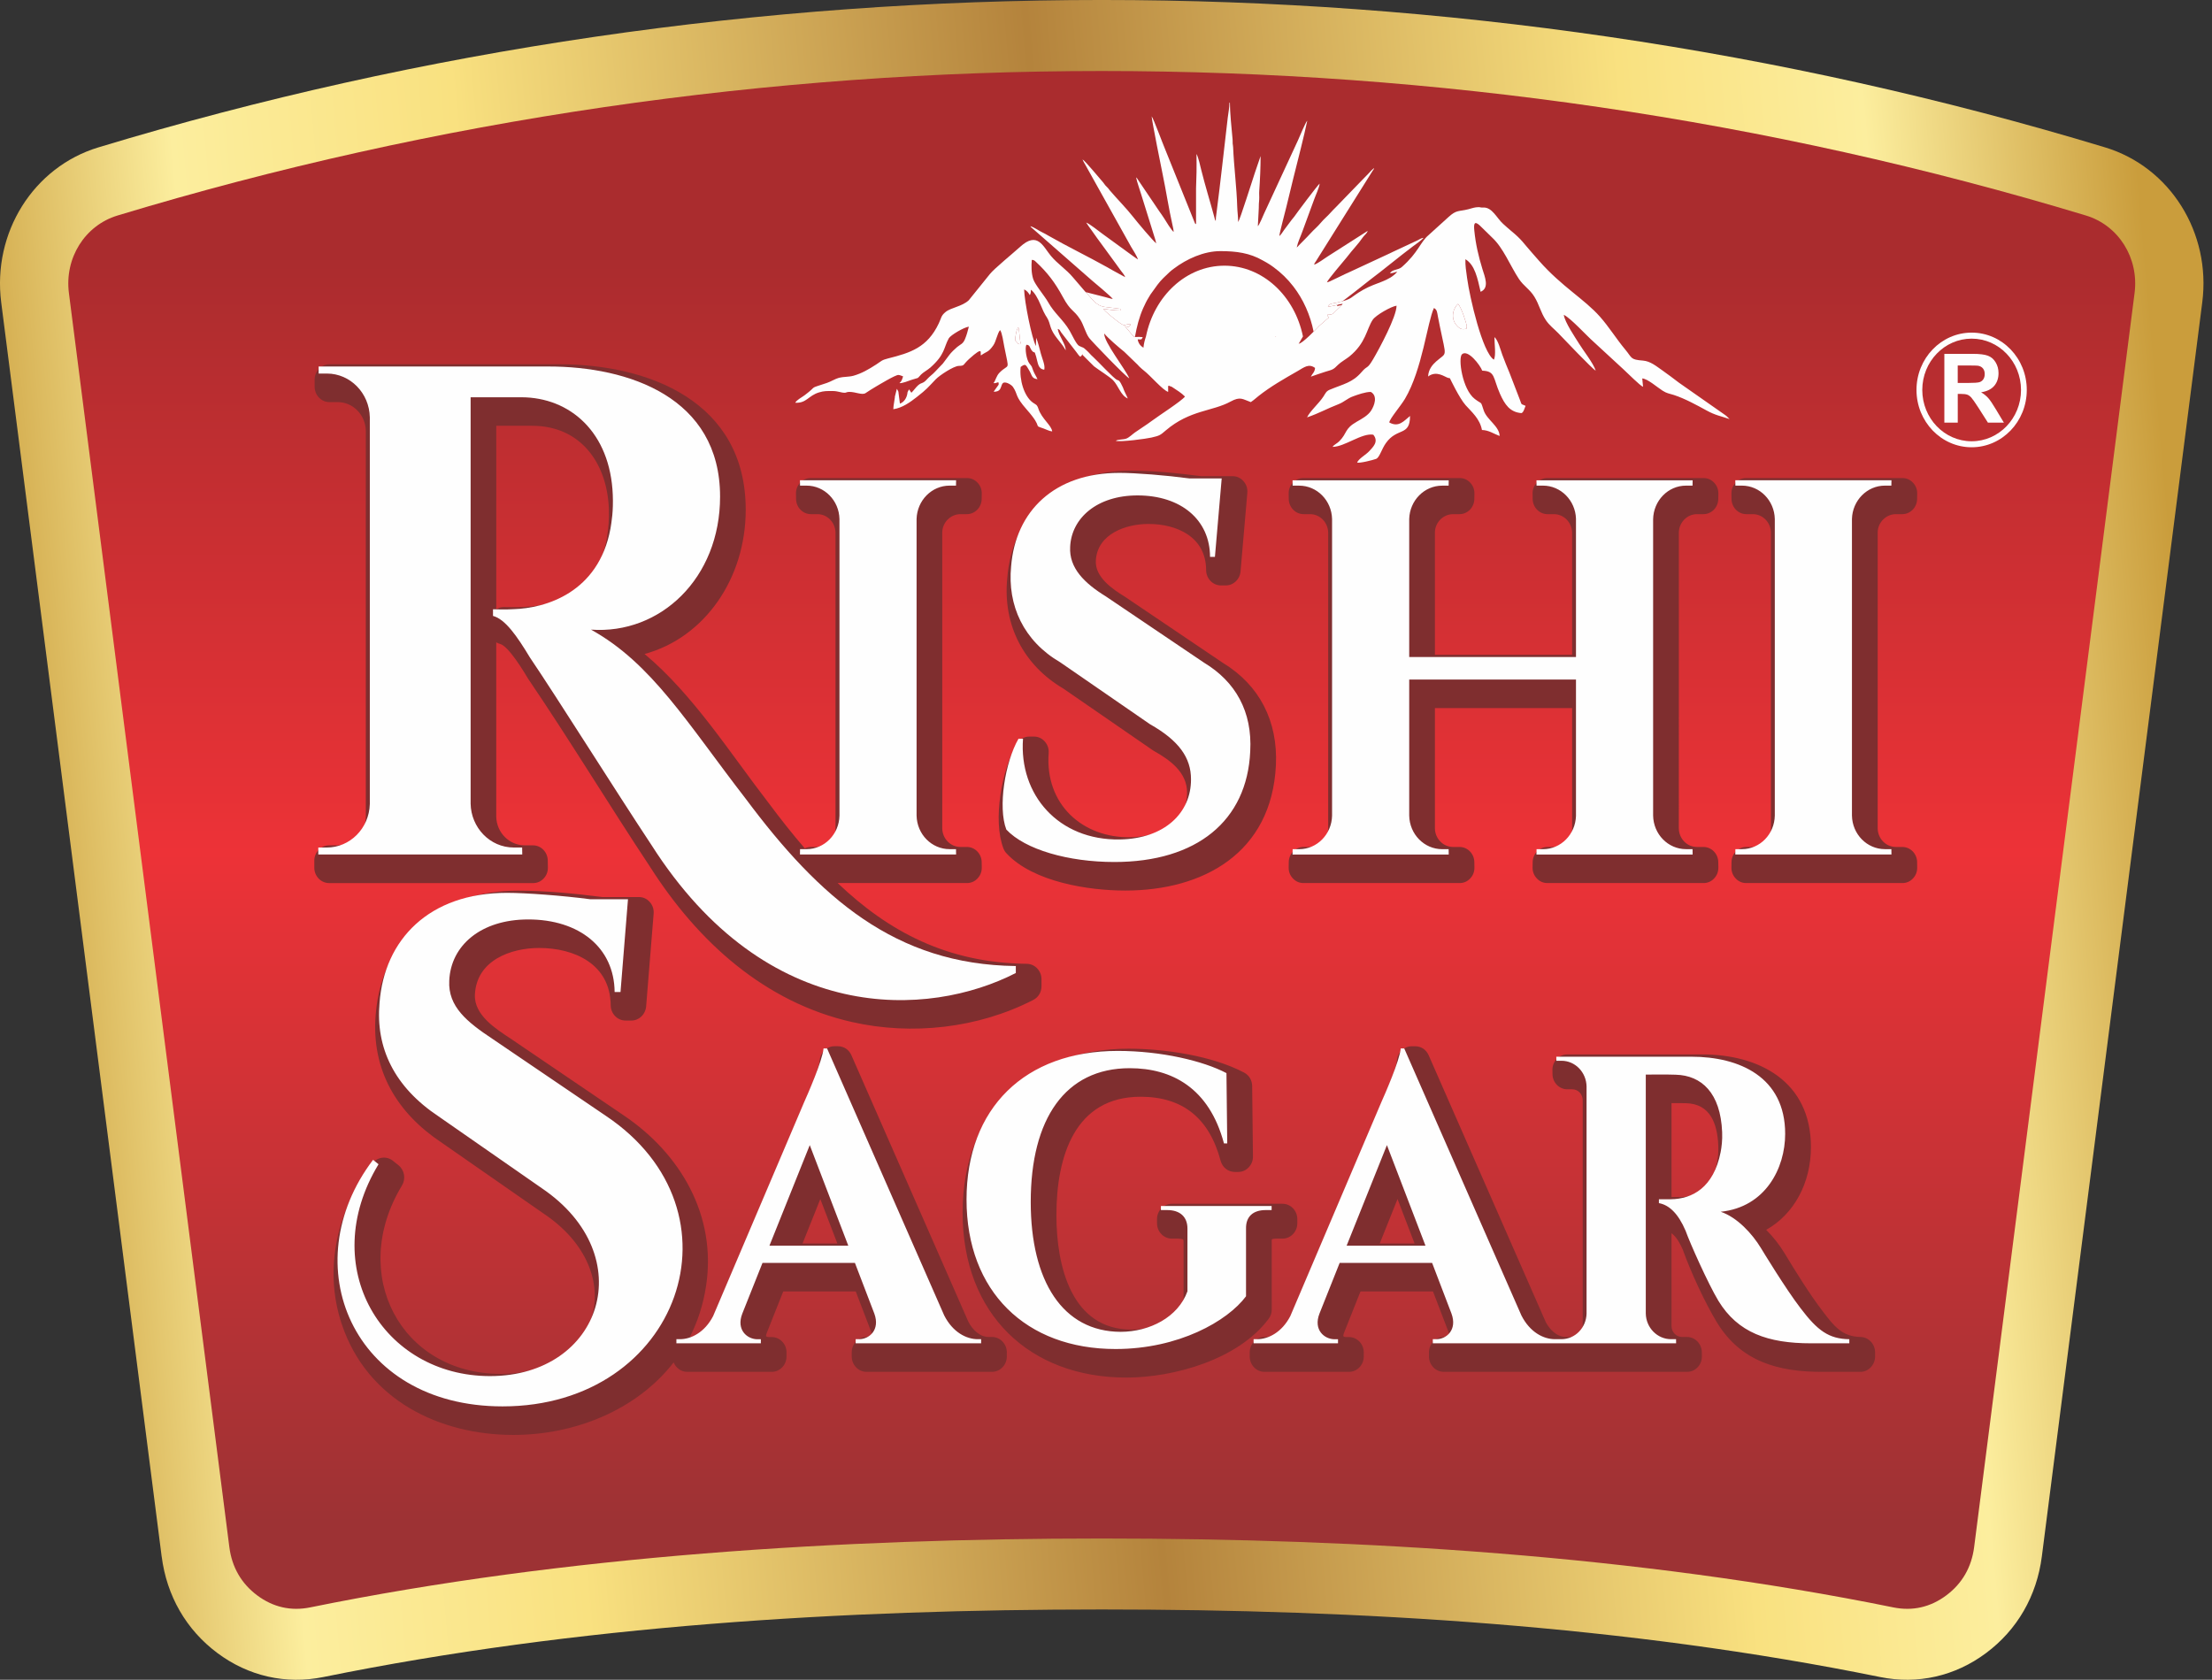
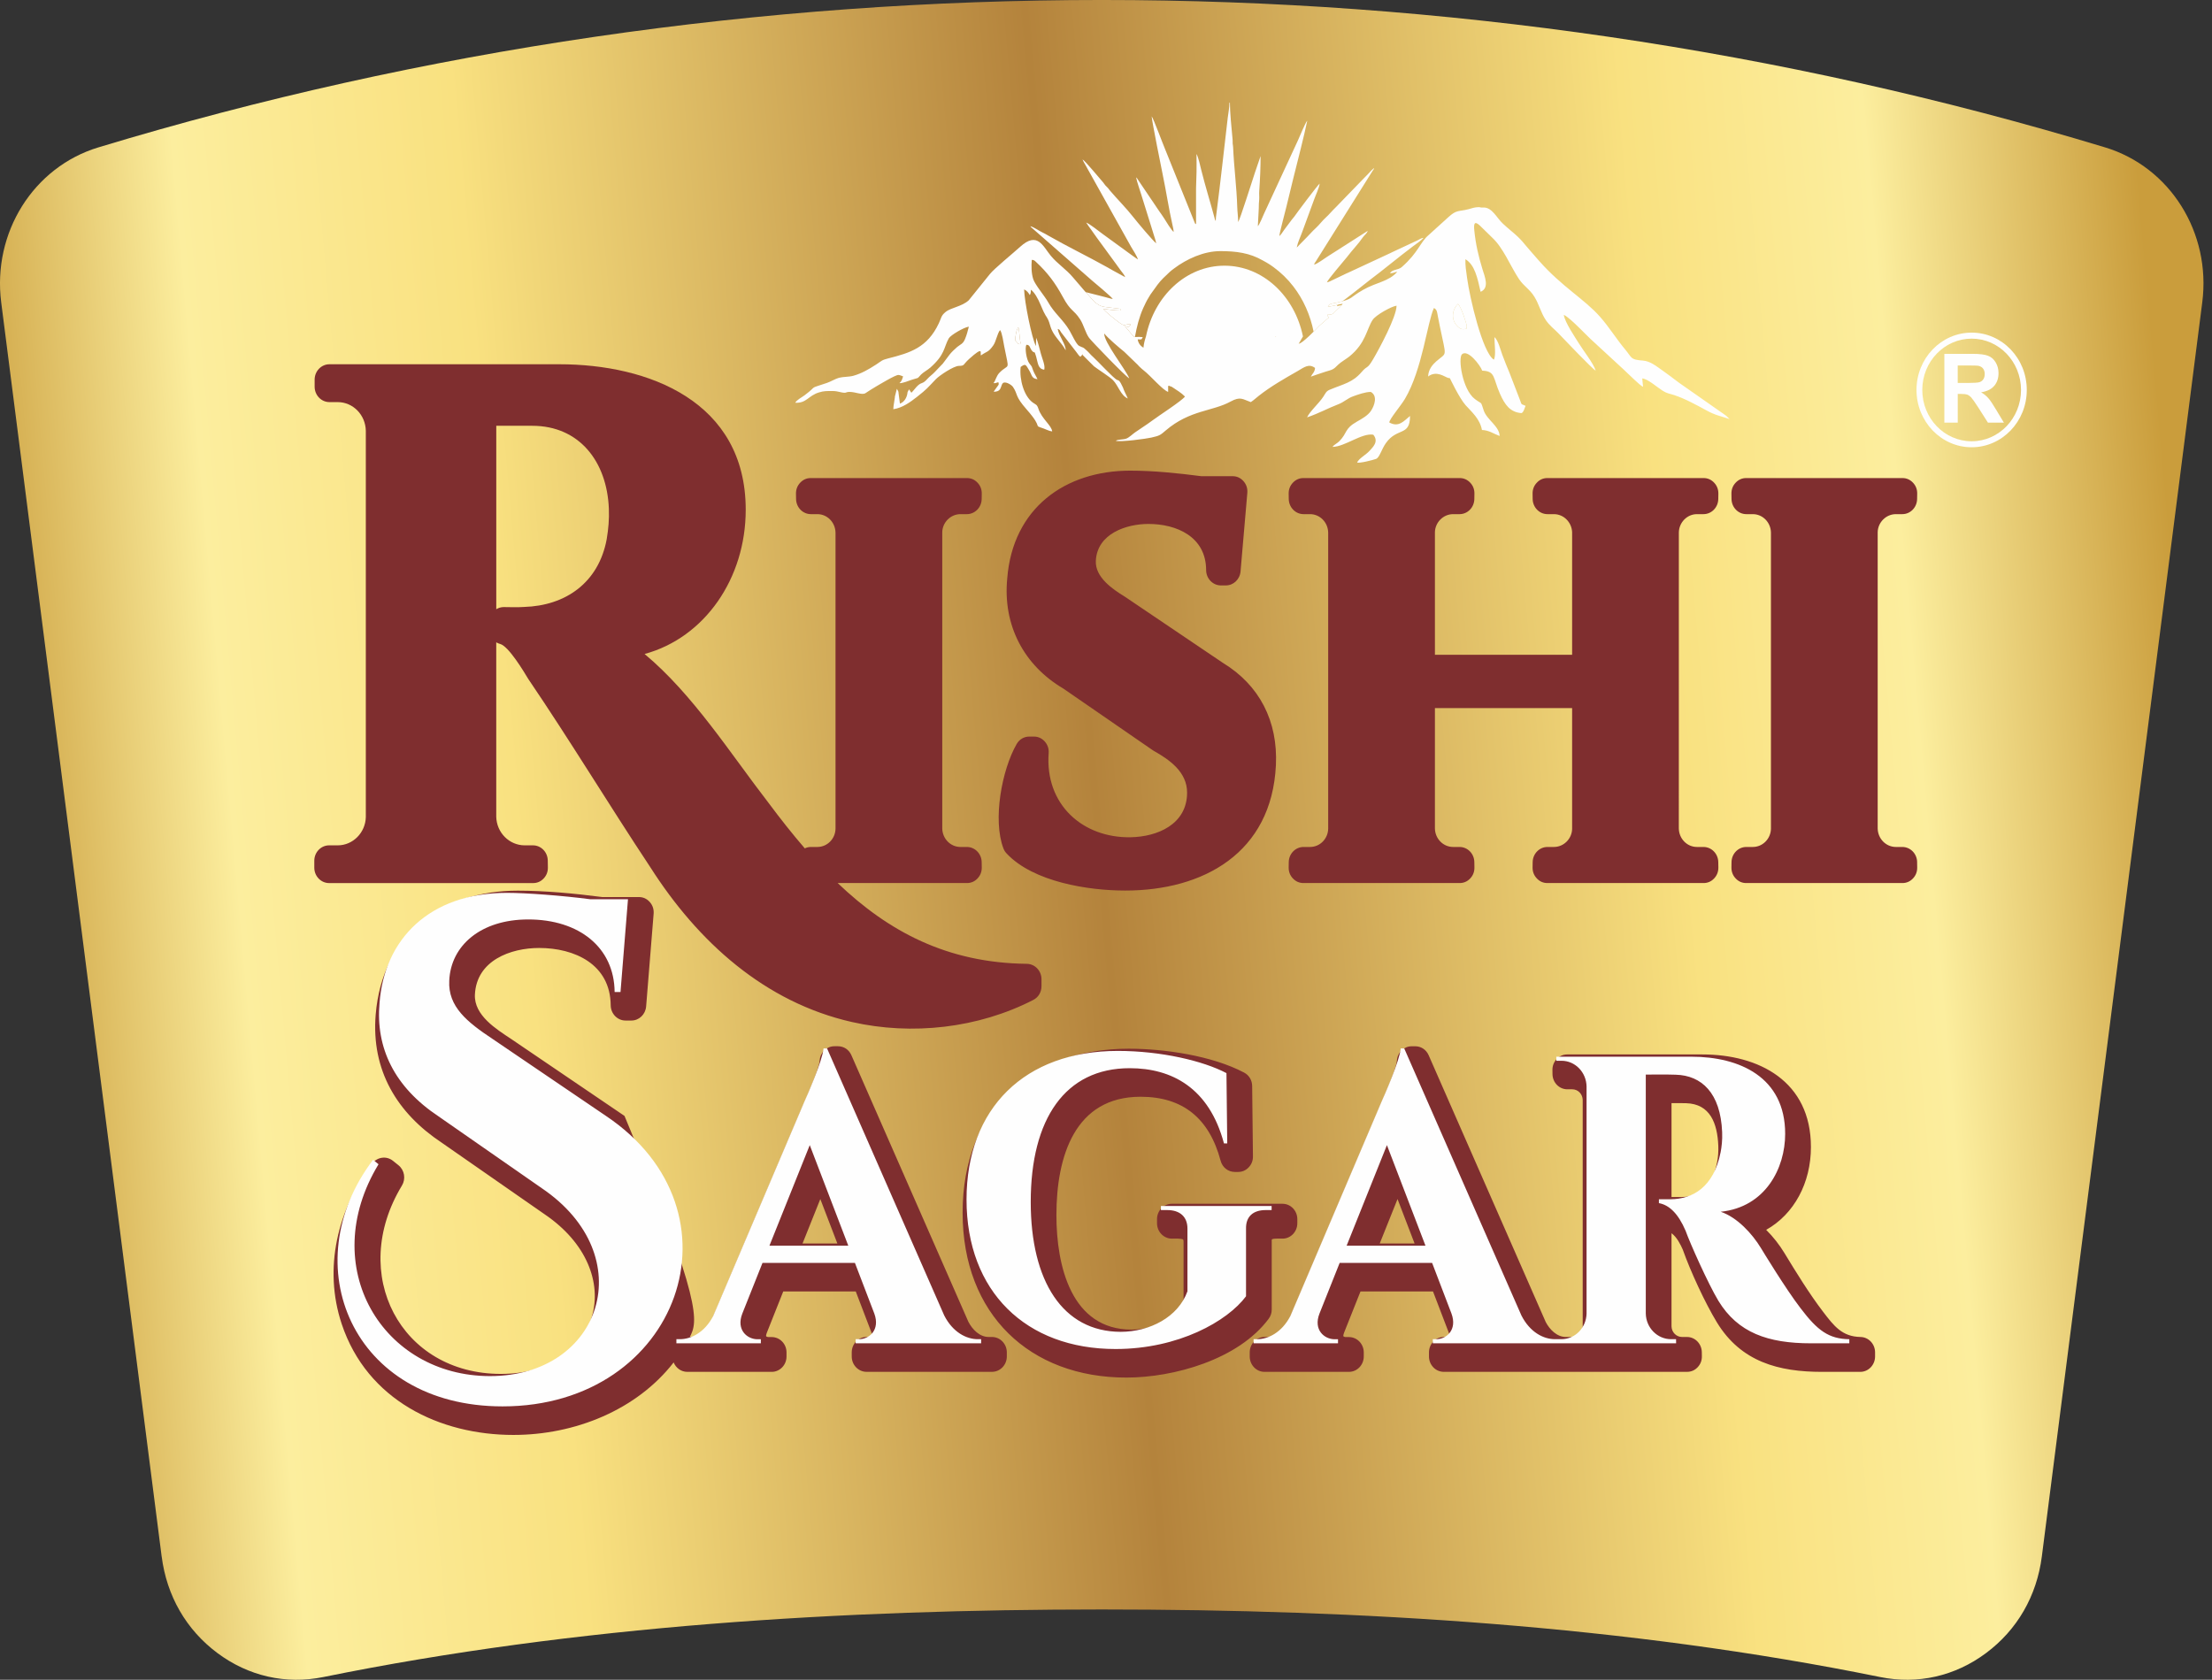
<svg xmlns="http://www.w3.org/2000/svg" fill="none" viewBox="0 0 79 60" height="60" width="79">
  <rect x="0" y="0" width="79" height="60" fill="#333333" stroke="none" />
  <path fill="url(#paint0_linear_611_143)" d="M5.773 55.595L0.043 10.801C-0.275 8.309 1.193 5.967 3.515 5.264C26.698 -1.755 51.997 -1.755 75.181 5.264C77.503 5.967 78.972 8.309 78.652 10.801L72.923 55.595C72.742 57.007 72.045 58.215 70.932 59.045C69.825 59.872 68.488 60.175 67.151 59.903C58.088 58.06 48.57 57.489 39.348 57.489C30.126 57.489 20.608 58.06 11.546 59.903C10.208 60.175 8.871 59.872 7.764 59.045C6.651 58.215 5.954 57.006 5.774 55.595H5.773Z" clip-rule="evenodd" fill-rule="evenodd" />
-   <path fill="url(#paint1_linear_611_143)" d="M8.191 55.261L2.461 10.467C2.301 9.216 3.031 8.052 4.197 7.698C26.933 0.816 51.763 0.816 74.499 7.698C75.665 8.051 76.395 9.216 76.235 10.467L70.505 55.261C70.413 55.98 70.077 56.563 69.51 56.986C68.944 57.409 68.304 57.554 67.619 57.415C58.5 55.56 48.63 54.954 39.348 54.954C30.067 54.954 20.197 55.56 11.077 57.415C10.393 57.554 9.753 57.409 9.186 56.986C8.62 56.563 8.283 55.98 8.191 55.261Z" clip-rule="evenodd" fill-rule="evenodd" />
-   <path fill="#7F2E2F" d="M28.743 30.302C28.809 30.271 28.883 30.253 28.96 30.253H29.193C29.547 30.253 29.833 29.959 29.84 29.603V19.023C29.831 18.657 29.545 18.365 29.193 18.365H28.96C28.672 18.365 28.436 18.125 28.431 17.825L28.428 17.634C28.426 17.481 28.477 17.349 28.58 17.24C28.683 17.131 28.81 17.076 28.957 17.076H34.534C34.681 17.076 34.808 17.131 34.911 17.24C35.014 17.349 35.065 17.481 35.063 17.634L35.06 17.825C35.055 18.124 34.819 18.365 34.531 18.365H34.302C33.951 18.365 33.662 18.657 33.652 19.006L33.652 29.592C33.659 29.96 33.949 30.253 34.302 30.253H34.531C34.819 30.253 35.055 30.494 35.06 30.793L35.063 30.984C35.065 31.137 35.014 31.269 34.911 31.378C34.808 31.487 34.681 31.542 34.534 31.542H29.917C31.736 33.279 33.833 34.395 36.673 34.427C36.962 34.431 37.196 34.676 37.196 34.977V35.226C37.196 35.44 37.086 35.623 36.901 35.718C34.932 36.729 32.572 36.991 30.432 36.507C27.324 35.804 24.934 33.66 23.215 30.96C21.75 28.751 20.369 26.466 18.883 24.276C18.877 24.267 18.872 24.26 18.867 24.252C18.708 23.988 18.166 23.082 17.863 23.002C17.812 22.989 17.766 22.969 17.723 22.943V29.169C17.734 29.742 18.19 30.195 18.74 30.195H19.035C19.323 30.195 19.558 30.436 19.563 30.735L19.567 30.984C19.57 31.137 19.519 31.27 19.416 31.379C19.313 31.488 19.186 31.543 19.039 31.543H11.754C11.463 31.543 11.225 31.296 11.225 30.994V30.744C11.225 30.442 11.463 30.195 11.754 30.195H12.061C12.608 30.195 13.05 29.74 13.065 29.188V15.388C13.055 14.82 12.608 14.363 12.061 14.363H11.765C11.474 14.363 11.237 14.116 11.237 13.813V13.56C11.237 13.258 11.474 13.011 11.765 13.011H19.977C23.151 13.011 26.633 14.329 26.633 18.208C26.633 20.663 25.168 22.776 23.021 23.36C24.753 24.804 26.093 26.926 27.444 28.673C27.87 29.245 28.3 29.79 28.742 30.302H28.743ZM17.724 21.761C17.803 21.712 17.895 21.684 17.994 21.684C18.228 21.684 18.457 21.698 18.692 21.681C18.7 21.68 18.706 21.68 18.713 21.68C20.194 21.637 21.377 20.821 21.668 19.261C21.73 18.883 21.76 18.556 21.745 18.168C21.678 16.481 20.685 15.209 19.012 15.209H17.724V21.761ZM43.67 23.674C44.98 24.47 45.644 25.756 45.568 27.336C45.416 30.473 42.972 31.81 40.188 31.81C38.88 31.81 36.907 31.508 35.95 30.485C35.899 30.431 35.864 30.376 35.837 30.306C35.448 29.29 35.778 27.499 36.309 26.577C36.407 26.407 36.572 26.31 36.762 26.31H36.925C37.078 26.31 37.209 26.37 37.313 26.486C37.416 26.603 37.464 26.743 37.452 26.901C37.316 28.743 38.675 29.936 40.378 29.906C41.329 29.889 42.396 29.45 42.396 28.311C42.396 27.574 41.768 27.137 41.206 26.82C41.192 26.812 41.18 26.805 41.166 26.795L37.98 24.598C36.569 23.766 35.81 22.338 35.973 20.657C36.17 18.154 38.036 16.811 40.366 16.811C41.185 16.811 42.085 16.902 42.9 17.009H44.021C44.174 17.009 44.307 17.07 44.411 17.188C44.514 17.306 44.561 17.448 44.547 17.608L44.305 20.411C44.281 20.695 44.053 20.911 43.779 20.911H43.605C43.314 20.911 43.077 20.665 43.076 20.363C43.073 19.172 42.024 18.715 41.015 18.715C40.225 18.715 39.185 19.061 39.137 20.031C39.107 20.619 39.737 21.045 40.16 21.305C40.167 21.309 40.173 21.312 40.179 21.317L43.67 23.674L43.67 23.674ZM56.147 25.293H51.247V29.592C51.254 29.96 51.544 30.253 51.897 30.253H52.127C52.415 30.253 52.65 30.493 52.655 30.793L52.658 30.983C52.661 31.137 52.61 31.269 52.507 31.378C52.404 31.487 52.277 31.542 52.13 31.542H46.553C46.406 31.542 46.279 31.487 46.176 31.378C46.072 31.269 46.022 31.137 46.024 30.983L46.027 30.793C46.032 30.494 46.267 30.253 46.556 30.253H46.788C47.142 30.253 47.428 29.959 47.435 29.602V19.022C47.427 18.657 47.14 18.365 46.788 18.365H46.556C46.268 18.365 46.032 18.124 46.027 17.825L46.024 17.634C46.022 17.481 46.072 17.349 46.176 17.24C46.279 17.131 46.406 17.076 46.553 17.076H52.13C52.277 17.076 52.403 17.131 52.507 17.24C52.61 17.349 52.661 17.481 52.658 17.634L52.655 17.825C52.65 18.124 52.415 18.365 52.127 18.365H51.897C51.546 18.365 51.257 18.657 51.247 19.006V23.389H56.147V19.006C56.129 18.648 55.843 18.365 55.497 18.365H55.267C54.979 18.365 54.743 18.124 54.738 17.825L54.735 17.634C54.733 17.481 54.784 17.349 54.888 17.24C54.99 17.131 55.117 17.076 55.264 17.076H60.841C60.988 17.076 61.115 17.131 61.218 17.24C61.321 17.349 61.372 17.481 61.37 17.634L61.367 17.825C61.362 18.124 61.127 18.365 60.838 18.365H60.605C60.252 18.365 59.965 18.663 59.959 19.019L59.958 29.592C59.965 29.96 60.252 30.253 60.605 30.253H60.838C61.126 30.253 61.362 30.494 61.367 30.794L61.37 30.984C61.372 31.137 61.321 31.269 61.218 31.378C61.115 31.487 60.988 31.542 60.841 31.542H55.264C55.117 31.542 54.991 31.487 54.888 31.378C54.784 31.269 54.733 31.137 54.735 30.984L54.738 30.794C54.743 30.494 54.979 30.253 55.267 30.253H55.497C55.849 30.253 56.135 29.962 56.147 29.615V25.293H56.147ZM68.468 30.793L68.471 30.983C68.474 31.137 68.423 31.269 68.32 31.378C68.216 31.487 68.09 31.542 67.943 31.542H62.365C62.218 31.542 62.092 31.487 61.989 31.378C61.886 31.269 61.835 31.137 61.837 30.983L61.84 30.793C61.845 30.494 62.08 30.253 62.368 30.253H62.601C62.955 30.253 63.241 29.959 63.248 29.602L63.248 19.022C63.24 18.657 62.953 18.365 62.601 18.365H62.368C62.08 18.365 61.845 18.124 61.84 17.825L61.837 17.634C61.835 17.481 61.885 17.349 61.989 17.24C62.092 17.131 62.218 17.076 62.365 17.076H67.943C68.09 17.076 68.216 17.131 68.32 17.24C68.423 17.349 68.474 17.481 68.471 17.634L68.468 17.825C68.463 18.124 68.228 18.365 67.94 18.365H67.71C67.359 18.365 67.07 18.657 67.06 19.006V29.592C67.067 29.96 67.357 30.253 67.71 30.253H67.94C68.228 30.253 68.464 30.493 68.469 30.793H68.468ZM24.637 47.756H24.672C24.98 47.756 25.24 47.503 25.382 47.238L28.63 39.604C28.779 39.273 29.249 38.199 29.274 37.877C29.296 37.59 29.524 37.371 29.801 37.371H29.927C30.139 37.371 30.32 37.492 30.408 37.693L34.585 47.213C34.73 47.492 34.988 47.756 35.312 47.756H35.429C35.72 47.756 35.958 48.003 35.958 48.306V48.452C35.958 48.754 35.72 49.001 35.429 49.001H30.948C30.657 49.001 30.419 48.755 30.419 48.452V48.306C30.419 48.003 30.657 47.756 30.948 47.756H31.072C31.181 47.756 31.149 47.664 31.122 47.592L30.563 46.13H27.973L27.389 47.599C27.379 47.622 27.352 47.701 27.362 47.728C27.373 47.747 27.419 47.759 27.439 47.759H27.561C27.853 47.759 28.09 48.005 28.09 48.308V48.452C28.09 48.755 27.853 49.002 27.561 49.002H24.546C24.327 49.002 24.139 48.862 24.059 48.665C22.736 50.366 20.531 51.255 18.337 51.255C15.707 51.255 13.111 50.017 12.204 47.292C11.539 45.296 12.061 43.184 13.297 41.558C13.477 41.322 13.808 41.28 14.036 41.465L14.232 41.622C14.447 41.796 14.5 42.109 14.354 42.349C12.435 45.516 14.313 49.075 17.889 49.075C21.444 49.075 22.505 45.441 19.445 43.369L15.773 40.814C14.182 39.758 13.255 38.232 13.417 36.245C13.651 33.362 15.803 31.813 18.492 31.813C19.468 31.813 20.539 31.916 21.51 32.042H22.817C22.971 32.042 23.102 32.102 23.206 32.219C23.31 32.337 23.356 32.478 23.344 32.637L23.076 35.95C23.053 36.235 22.825 36.453 22.549 36.453H22.34C22.051 36.453 21.814 36.21 21.811 35.909C21.798 34.433 20.51 33.861 19.255 33.861C18.24 33.861 17.019 34.303 16.961 35.526C16.925 36.27 17.734 36.765 18.261 37.115L22.304 39.86C24.29 41.209 25.599 43.403 25.218 45.926C25.117 46.598 24.917 47.208 24.637 47.756V47.756ZM28.661 44.417H29.906L29.297 42.829L28.662 44.417H28.661ZM42.27 46.486V44.359C42.27 44.342 42.268 44.294 42.258 44.279C42.229 44.25 42.11 44.243 42.074 44.243H41.851C41.56 44.243 41.322 43.996 41.322 43.693V43.547C41.322 43.245 41.56 42.998 41.851 42.998H45.805C46.096 42.998 46.333 43.245 46.333 43.547V43.693C46.333 43.996 46.096 44.243 45.805 44.243H45.591C45.555 44.243 45.455 44.245 45.424 44.27C45.416 44.286 45.418 44.326 45.419 44.357V46.772C45.419 46.899 45.383 47.008 45.308 47.108C44.226 48.564 41.916 49.206 40.228 49.206C36.785 49.206 34.379 46.955 34.379 43.316C34.379 39.616 36.839 37.459 40.31 37.459C41.581 37.459 43.286 37.707 44.431 38.311C44.611 38.406 44.718 38.584 44.72 38.794L44.748 41.305C44.75 41.458 44.699 41.589 44.595 41.698C44.492 41.806 44.366 41.861 44.219 41.861H44.102C43.861 41.861 43.657 41.7 43.593 41.459C43.186 39.935 42.235 39.175 40.734 39.175C38.389 39.175 37.729 41.3 37.729 43.404C37.729 45.23 38.266 47.491 40.414 47.493C41.108 47.494 41.963 47.188 42.27 46.486ZM55.2 47.214C55.345 47.492 55.603 47.756 55.927 47.756H56.153C56.356 47.756 56.52 47.588 56.525 47.392V39.289C56.521 39.078 56.357 38.909 56.153 38.909H55.975C55.687 38.909 55.451 38.669 55.446 38.37L55.444 38.223C55.442 38.07 55.493 37.938 55.596 37.829C55.699 37.72 55.825 37.664 55.972 37.664H60.801C62.812 37.664 64.676 38.615 64.676 40.971C64.676 42.251 64.078 43.367 63.078 43.929C63.332 44.181 63.553 44.467 63.727 44.753C64.151 45.452 64.619 46.212 65.11 46.855C65.5 47.366 65.792 47.745 66.447 47.756C66.735 47.761 66.967 48.006 66.967 48.306V48.452C66.967 48.755 66.729 49.002 66.438 49.002H65.069C63.531 49.002 62.177 48.649 61.315 47.229C60.894 46.535 60.377 45.418 60.1 44.637C60.022 44.457 59.882 44.18 59.697 44.051V47.376C59.702 47.589 59.87 47.756 60.074 47.756H60.25C60.538 47.756 60.774 47.998 60.779 48.297L60.781 48.443C60.784 48.596 60.733 48.728 60.63 48.837C60.526 48.946 60.4 49.001 60.253 49.001H51.563C51.272 49.001 51.035 48.755 51.035 48.452V48.306C51.035 48.003 51.272 47.756 51.563 47.756H51.688C51.797 47.756 51.765 47.664 51.738 47.592L51.179 46.13H48.589L48.004 47.599C47.995 47.622 47.968 47.701 47.977 47.728C47.989 47.747 48.035 47.759 48.055 47.759H48.177C48.468 47.759 48.706 48.005 48.706 48.308V48.452C48.706 48.755 48.468 49.002 48.177 49.002H45.161C44.87 49.002 44.633 48.755 44.633 48.452V48.306C44.633 48.004 44.87 47.756 45.161 47.756H45.288C45.596 47.756 45.856 47.504 45.998 47.238L49.246 39.605C49.395 39.273 49.865 38.199 49.89 37.877C49.912 37.591 50.141 37.372 50.417 37.372H50.543C50.755 37.372 50.936 37.493 51.024 37.693L55.201 47.214H55.2ZM59.697 42.757H60.06C60.823 42.747 61.182 42.245 61.326 41.506C61.363 41.316 61.375 41.124 61.368 40.93C61.336 40.127 61.079 39.432 60.222 39.406C60.047 39.401 59.872 39.402 59.697 39.404V42.757H59.697ZM49.276 44.417H50.521L49.912 42.829L49.276 44.417Z" clip-rule="evenodd" fill-rule="evenodd" />
-   <path fill="#FEFEFE" d="M11.38 13.09V13.343H11.675C12.509 13.343 13.192 14.04 13.208 14.908V28.717C13.184 29.601 12.489 30.273 11.675 30.273H11.368V30.522H18.652L18.648 30.273H18.353C17.491 30.273 16.824 29.555 16.808 28.709V14.19H18.624C20.357 14.194 21.797 15.439 21.885 17.676C21.909 18.257 21.842 18.638 21.802 18.883C21.375 21.174 19.486 21.725 18.341 21.759C18.046 21.779 17.698 21.763 17.607 21.763V22C18.046 22.116 18.465 22.721 18.928 23.489C19.866 24.871 22.025 28.311 23.263 30.178C27.398 36.672 33.174 36.349 36.279 34.755V34.506C31.976 34.456 29.27 32.066 26.639 28.539C24.544 25.83 23.282 23.693 21.107 22.49C23.578 22.668 25.717 20.66 25.717 17.739C25.717 14.191 22.448 13.091 19.59 13.091H11.38V13.09ZM34.143 30.331H33.914C33.271 30.331 32.748 29.797 32.735 29.132V18.536C32.754 17.877 33.274 17.346 33.914 17.346H34.143L34.146 17.155H28.57L28.573 17.346H28.805C29.445 17.346 29.966 17.877 29.981 18.539V29.132C29.968 29.797 29.448 30.331 28.805 30.331H28.573L28.57 30.522H34.146L34.143 30.331ZM39.503 21.308C38.719 20.827 38.177 20.283 38.22 19.532C38.266 18.508 39.178 17.696 40.626 17.696C42.178 17.696 43.213 18.568 43.216 19.892H43.39L43.632 17.089H42.478C41.639 16.977 40.568 16.891 39.977 16.891C37.66 16.891 36.267 18.256 36.111 20.233C35.976 21.626 36.555 22.892 37.868 23.659L41.069 25.867C42.101 26.45 42.539 27.064 42.536 27.84C42.539 29.034 41.596 29.956 39.998 29.985C37.795 30.023 36.389 28.381 36.536 26.389H36.374C35.894 27.223 35.634 28.832 35.94 29.631C36.61 30.347 38.152 30.79 39.799 30.79C42.737 30.79 44.54 29.323 44.651 26.838C44.73 25.409 44.121 24.347 43.004 23.672L39.502 21.308L39.503 21.308ZM60.448 30.331H60.215C59.573 30.331 59.052 29.797 59.04 29.132V18.549C59.052 17.884 59.573 17.346 60.215 17.346H60.448L60.451 17.156H54.874L54.877 17.346H55.106C55.743 17.346 56.261 17.872 56.285 18.524V23.469H50.329V18.537C50.347 17.878 50.868 17.347 51.507 17.347H51.737L51.74 17.156H46.163L46.166 17.347H46.398C47.038 17.347 47.559 17.878 47.574 18.54V29.133C47.561 29.797 47.041 30.332 46.398 30.332H46.166L46.163 30.523H51.74L51.737 30.332H51.507C50.864 30.332 50.341 29.797 50.329 29.133V24.274H56.285V29.145C56.264 29.804 55.746 30.332 55.106 30.332H54.877L54.874 30.523H60.451L60.448 30.332V30.331ZM67.549 30.331H67.319C66.677 30.331 66.153 29.797 66.141 29.132V18.536C66.159 17.877 66.68 17.346 67.319 17.346H67.549L67.552 17.155H61.975L61.978 17.346H62.211C62.851 17.346 63.371 17.877 63.386 18.539V29.132C63.374 29.797 62.854 30.331 62.211 30.331H61.978L61.975 30.522H67.552L67.549 30.331Z" />
+   <path fill="#7F2E2F" d="M28.743 30.302C28.809 30.271 28.883 30.253 28.96 30.253H29.193C29.547 30.253 29.833 29.959 29.84 29.603V19.023C29.831 18.657 29.545 18.365 29.193 18.365H28.96C28.672 18.365 28.436 18.125 28.431 17.825L28.428 17.634C28.426 17.481 28.477 17.349 28.58 17.24C28.683 17.131 28.81 17.076 28.957 17.076H34.534C34.681 17.076 34.808 17.131 34.911 17.24C35.014 17.349 35.065 17.481 35.063 17.634L35.06 17.825C35.055 18.124 34.819 18.365 34.531 18.365H34.302C33.951 18.365 33.662 18.657 33.652 19.006L33.652 29.592C33.659 29.96 33.949 30.253 34.302 30.253H34.531C34.819 30.253 35.055 30.494 35.06 30.793L35.063 30.984C35.065 31.137 35.014 31.269 34.911 31.378C34.808 31.487 34.681 31.542 34.534 31.542H29.917C31.736 33.279 33.833 34.395 36.673 34.427C36.962 34.431 37.196 34.676 37.196 34.977V35.226C37.196 35.44 37.086 35.623 36.901 35.718C34.932 36.729 32.572 36.991 30.432 36.507C27.324 35.804 24.934 33.66 23.215 30.96C21.75 28.751 20.369 26.466 18.883 24.276C18.877 24.267 18.872 24.26 18.867 24.252C18.708 23.988 18.166 23.082 17.863 23.002C17.812 22.989 17.766 22.969 17.723 22.943V29.169C17.734 29.742 18.19 30.195 18.74 30.195H19.035C19.323 30.195 19.558 30.436 19.563 30.735L19.567 30.984C19.57 31.137 19.519 31.27 19.416 31.379C19.313 31.488 19.186 31.543 19.039 31.543H11.754C11.463 31.543 11.225 31.296 11.225 30.994V30.744C11.225 30.442 11.463 30.195 11.754 30.195H12.061C12.608 30.195 13.05 29.74 13.065 29.188V15.388C13.055 14.82 12.608 14.363 12.061 14.363H11.765C11.474 14.363 11.237 14.116 11.237 13.813V13.56C11.237 13.258 11.474 13.011 11.765 13.011H19.977C23.151 13.011 26.633 14.329 26.633 18.208C26.633 20.663 25.168 22.776 23.021 23.36C24.753 24.804 26.093 26.926 27.444 28.673C27.87 29.245 28.3 29.79 28.742 30.302H28.743ZM17.724 21.761C17.803 21.712 17.895 21.684 17.994 21.684C18.228 21.684 18.457 21.698 18.692 21.681C18.7 21.68 18.706 21.68 18.713 21.68C20.194 21.637 21.377 20.821 21.668 19.261C21.73 18.883 21.76 18.556 21.745 18.168C21.678 16.481 20.685 15.209 19.012 15.209H17.724V21.761ZM43.67 23.674C44.98 24.47 45.644 25.756 45.568 27.336C45.416 30.473 42.972 31.81 40.188 31.81C38.88 31.81 36.907 31.508 35.95 30.485C35.899 30.431 35.864 30.376 35.837 30.306C35.448 29.29 35.778 27.499 36.309 26.577C36.407 26.407 36.572 26.31 36.762 26.31H36.925C37.078 26.31 37.209 26.37 37.313 26.486C37.416 26.603 37.464 26.743 37.452 26.901C37.316 28.743 38.675 29.936 40.378 29.906C41.329 29.889 42.396 29.45 42.396 28.311C42.396 27.574 41.768 27.137 41.206 26.82C41.192 26.812 41.18 26.805 41.166 26.795L37.98 24.598C36.569 23.766 35.81 22.338 35.973 20.657C36.17 18.154 38.036 16.811 40.366 16.811C41.185 16.811 42.085 16.902 42.9 17.009H44.021C44.174 17.009 44.307 17.07 44.411 17.188C44.514 17.306 44.561 17.448 44.547 17.608L44.305 20.411C44.281 20.695 44.053 20.911 43.779 20.911H43.605C43.314 20.911 43.077 20.665 43.076 20.363C43.073 19.172 42.024 18.715 41.015 18.715C40.225 18.715 39.185 19.061 39.137 20.031C39.107 20.619 39.737 21.045 40.16 21.305C40.167 21.309 40.173 21.312 40.179 21.317L43.67 23.674L43.67 23.674ZM56.147 25.293H51.247V29.592C51.254 29.96 51.544 30.253 51.897 30.253H52.127C52.415 30.253 52.65 30.493 52.655 30.793L52.658 30.983C52.661 31.137 52.61 31.269 52.507 31.378C52.404 31.487 52.277 31.542 52.13 31.542H46.553C46.406 31.542 46.279 31.487 46.176 31.378C46.072 31.269 46.022 31.137 46.024 30.983L46.027 30.793C46.032 30.494 46.267 30.253 46.556 30.253H46.788C47.142 30.253 47.428 29.959 47.435 29.602V19.022C47.427 18.657 47.14 18.365 46.788 18.365H46.556C46.268 18.365 46.032 18.124 46.027 17.825L46.024 17.634C46.022 17.481 46.072 17.349 46.176 17.24C46.279 17.131 46.406 17.076 46.553 17.076H52.13C52.277 17.076 52.403 17.131 52.507 17.24C52.61 17.349 52.661 17.481 52.658 17.634L52.655 17.825C52.65 18.124 52.415 18.365 52.127 18.365H51.897C51.546 18.365 51.257 18.657 51.247 19.006V23.389H56.147V19.006C56.129 18.648 55.843 18.365 55.497 18.365H55.267C54.979 18.365 54.743 18.124 54.738 17.825L54.735 17.634C54.733 17.481 54.784 17.349 54.888 17.24C54.99 17.131 55.117 17.076 55.264 17.076H60.841C60.988 17.076 61.115 17.131 61.218 17.24C61.321 17.349 61.372 17.481 61.37 17.634L61.367 17.825C61.362 18.124 61.127 18.365 60.838 18.365H60.605C60.252 18.365 59.965 18.663 59.959 19.019L59.958 29.592C59.965 29.96 60.252 30.253 60.605 30.253H60.838C61.126 30.253 61.362 30.494 61.367 30.794L61.37 30.984C61.372 31.137 61.321 31.269 61.218 31.378C61.115 31.487 60.988 31.542 60.841 31.542H55.264C55.117 31.542 54.991 31.487 54.888 31.378C54.784 31.269 54.733 31.137 54.735 30.984L54.738 30.794C54.743 30.494 54.979 30.253 55.267 30.253H55.497C55.849 30.253 56.135 29.962 56.147 29.615V25.293H56.147ZM68.468 30.793L68.471 30.983C68.474 31.137 68.423 31.269 68.32 31.378C68.216 31.487 68.09 31.542 67.943 31.542H62.365C62.218 31.542 62.092 31.487 61.989 31.378C61.886 31.269 61.835 31.137 61.837 30.983L61.84 30.793C61.845 30.494 62.08 30.253 62.368 30.253H62.601C62.955 30.253 63.241 29.959 63.248 29.602L63.248 19.022C63.24 18.657 62.953 18.365 62.601 18.365H62.368C62.08 18.365 61.845 18.124 61.84 17.825L61.837 17.634C61.835 17.481 61.885 17.349 61.989 17.24C62.092 17.131 62.218 17.076 62.365 17.076H67.943C68.09 17.076 68.216 17.131 68.32 17.24C68.423 17.349 68.474 17.481 68.471 17.634L68.468 17.825C68.463 18.124 68.228 18.365 67.94 18.365H67.71C67.359 18.365 67.07 18.657 67.06 19.006V29.592C67.067 29.96 67.357 30.253 67.71 30.253H67.94C68.228 30.253 68.464 30.493 68.469 30.793H68.468ZM24.637 47.756H24.672C24.98 47.756 25.24 47.503 25.382 47.238L28.63 39.604C28.779 39.273 29.249 38.199 29.274 37.877C29.296 37.59 29.524 37.371 29.801 37.371H29.927C30.139 37.371 30.32 37.492 30.408 37.693L34.585 47.213C34.73 47.492 34.988 47.756 35.312 47.756H35.429C35.72 47.756 35.958 48.003 35.958 48.306V48.452C35.958 48.754 35.72 49.001 35.429 49.001H30.948C30.657 49.001 30.419 48.755 30.419 48.452V48.306C30.419 48.003 30.657 47.756 30.948 47.756H31.072C31.181 47.756 31.149 47.664 31.122 47.592L30.563 46.13H27.973L27.389 47.599C27.379 47.622 27.352 47.701 27.362 47.728C27.373 47.747 27.419 47.759 27.439 47.759H27.561C27.853 47.759 28.09 48.005 28.09 48.308V48.452C28.09 48.755 27.853 49.002 27.561 49.002H24.546C24.327 49.002 24.139 48.862 24.059 48.665C22.736 50.366 20.531 51.255 18.337 51.255C15.707 51.255 13.111 50.017 12.204 47.292C11.539 45.296 12.061 43.184 13.297 41.558C13.477 41.322 13.808 41.28 14.036 41.465L14.232 41.622C14.447 41.796 14.5 42.109 14.354 42.349C12.435 45.516 14.313 49.075 17.889 49.075C21.444 49.075 22.505 45.441 19.445 43.369L15.773 40.814C14.182 39.758 13.255 38.232 13.417 36.245C13.651 33.362 15.803 31.813 18.492 31.813C19.468 31.813 20.539 31.916 21.51 32.042H22.817C22.971 32.042 23.102 32.102 23.206 32.219C23.31 32.337 23.356 32.478 23.344 32.637L23.076 35.95C23.053 36.235 22.825 36.453 22.549 36.453H22.34C22.051 36.453 21.814 36.21 21.811 35.909C21.798 34.433 20.51 33.861 19.255 33.861C18.24 33.861 17.019 34.303 16.961 35.526C16.925 36.27 17.734 36.765 18.261 37.115L22.304 39.86C25.117 46.598 24.917 47.208 24.637 47.756V47.756ZM28.661 44.417H29.906L29.297 42.829L28.662 44.417H28.661ZM42.27 46.486V44.359C42.27 44.342 42.268 44.294 42.258 44.279C42.229 44.25 42.11 44.243 42.074 44.243H41.851C41.56 44.243 41.322 43.996 41.322 43.693V43.547C41.322 43.245 41.56 42.998 41.851 42.998H45.805C46.096 42.998 46.333 43.245 46.333 43.547V43.693C46.333 43.996 46.096 44.243 45.805 44.243H45.591C45.555 44.243 45.455 44.245 45.424 44.27C45.416 44.286 45.418 44.326 45.419 44.357V46.772C45.419 46.899 45.383 47.008 45.308 47.108C44.226 48.564 41.916 49.206 40.228 49.206C36.785 49.206 34.379 46.955 34.379 43.316C34.379 39.616 36.839 37.459 40.31 37.459C41.581 37.459 43.286 37.707 44.431 38.311C44.611 38.406 44.718 38.584 44.72 38.794L44.748 41.305C44.75 41.458 44.699 41.589 44.595 41.698C44.492 41.806 44.366 41.861 44.219 41.861H44.102C43.861 41.861 43.657 41.7 43.593 41.459C43.186 39.935 42.235 39.175 40.734 39.175C38.389 39.175 37.729 41.3 37.729 43.404C37.729 45.23 38.266 47.491 40.414 47.493C41.108 47.494 41.963 47.188 42.27 46.486ZM55.2 47.214C55.345 47.492 55.603 47.756 55.927 47.756H56.153C56.356 47.756 56.52 47.588 56.525 47.392V39.289C56.521 39.078 56.357 38.909 56.153 38.909H55.975C55.687 38.909 55.451 38.669 55.446 38.37L55.444 38.223C55.442 38.07 55.493 37.938 55.596 37.829C55.699 37.72 55.825 37.664 55.972 37.664H60.801C62.812 37.664 64.676 38.615 64.676 40.971C64.676 42.251 64.078 43.367 63.078 43.929C63.332 44.181 63.553 44.467 63.727 44.753C64.151 45.452 64.619 46.212 65.11 46.855C65.5 47.366 65.792 47.745 66.447 47.756C66.735 47.761 66.967 48.006 66.967 48.306V48.452C66.967 48.755 66.729 49.002 66.438 49.002H65.069C63.531 49.002 62.177 48.649 61.315 47.229C60.894 46.535 60.377 45.418 60.1 44.637C60.022 44.457 59.882 44.18 59.697 44.051V47.376C59.702 47.589 59.87 47.756 60.074 47.756H60.25C60.538 47.756 60.774 47.998 60.779 48.297L60.781 48.443C60.784 48.596 60.733 48.728 60.63 48.837C60.526 48.946 60.4 49.001 60.253 49.001H51.563C51.272 49.001 51.035 48.755 51.035 48.452V48.306C51.035 48.003 51.272 47.756 51.563 47.756H51.688C51.797 47.756 51.765 47.664 51.738 47.592L51.179 46.13H48.589L48.004 47.599C47.995 47.622 47.968 47.701 47.977 47.728C47.989 47.747 48.035 47.759 48.055 47.759H48.177C48.468 47.759 48.706 48.005 48.706 48.308V48.452C48.706 48.755 48.468 49.002 48.177 49.002H45.161C44.87 49.002 44.633 48.755 44.633 48.452V48.306C44.633 48.004 44.87 47.756 45.161 47.756H45.288C45.596 47.756 45.856 47.504 45.998 47.238L49.246 39.605C49.395 39.273 49.865 38.199 49.89 37.877C49.912 37.591 50.141 37.372 50.417 37.372H50.543C50.755 37.372 50.936 37.493 51.024 37.693L55.201 47.214H55.2ZM59.697 42.757H60.06C60.823 42.747 61.182 42.245 61.326 41.506C61.363 41.316 61.375 41.124 61.368 40.93C61.336 40.127 61.079 39.432 60.222 39.406C60.047 39.401 59.872 39.402 59.697 39.404V42.757H59.697ZM49.276 44.417H50.521L49.912 42.829L49.276 44.417Z" clip-rule="evenodd" fill-rule="evenodd" />
  <path fill="#FEFEFE" d="M17.584 37.105C16.692 36.512 15.994 35.959 16.045 35.028C16.099 33.774 17.172 32.842 18.866 32.842C20.687 32.842 21.937 33.845 21.951 35.434H22.161L22.428 32.121H21.088C20.084 31.99 18.794 31.892 18.104 31.892C15.326 31.892 13.725 33.56 13.555 35.821C13.411 37.424 14.079 38.825 15.668 39.88L19.35 42.442C22.912 44.853 21.5 49.153 17.5 49.153C13.671 49.153 11.294 45.258 13.519 41.586L13.324 41.428C10.492 45.154 12.558 50.235 17.949 50.235C24.274 50.235 26.739 43.261 21.627 39.85L17.584 37.105V37.105ZM29.539 37.451H29.412C29.379 37.875 28.821 39.143 28.72 39.367L25.468 47.011C25.168 47.591 24.683 47.835 24.284 47.835H24.157V47.981H27.173V47.837H27.051C26.688 47.837 26.282 47.503 26.512 46.918L27.232 45.11H30.533L31.225 46.918C31.441 47.503 31.044 47.835 30.683 47.835H30.559V47.981H35.04V47.835H34.923C34.511 47.835 34.027 47.586 33.722 46.987L29.539 37.451H29.539ZM27.48 44.495L28.92 40.903L30.296 44.495H27.48ZM45.415 43.223V43.077H41.461V43.223H41.684C42.139 43.221 42.411 43.462 42.409 43.889V46.124C42.076 47.05 41.06 47.569 40.024 47.572C37.951 47.566 36.812 45.758 36.812 42.933C36.812 39.962 38.045 38.155 40.346 38.155C41.848 38.155 43.183 38.855 43.713 40.842H43.83L43.802 38.331C42.974 37.894 41.469 37.538 39.921 37.538C36.603 37.538 34.519 39.583 34.519 42.845C34.519 46.138 36.646 48.186 39.84 48.186C42.093 48.186 43.84 47.191 44.501 46.302V43.886C44.492 43.462 44.747 43.223 45.202 43.223H45.416L45.415 43.223ZM50.153 37.451H50.026C49.993 37.875 49.435 39.143 49.334 39.367L46.082 47.011C45.782 47.591 45.296 47.835 44.898 47.835H44.771V47.981H47.786V47.837H47.665C47.301 47.837 46.895 47.503 47.125 46.918L47.845 45.11H51.147L51.838 46.918C52.054 47.503 51.658 47.835 51.297 47.835H51.172V47.981H55.653V47.835H55.536C55.123 47.835 54.64 47.586 54.336 46.987L50.152 37.451H50.153ZM48.094 44.495L49.533 40.903L50.91 44.495H48.094ZM55.582 37.744L55.585 37.89H55.763C56.255 37.887 56.654 38.299 56.663 38.809V46.921C56.651 47.428 56.253 47.835 55.763 47.835H55.585L55.582 47.981H59.861L59.859 47.835H59.683C59.188 47.835 58.787 47.425 58.778 46.916V38.383C58.956 38.388 59.472 38.373 59.847 38.388C60.771 38.412 61.449 39.038 61.505 40.438C61.517 40.732 61.486 40.967 61.453 41.145C61.203 42.427 60.433 42.827 59.676 42.836H59.247V42.975C59.613 43.041 59.936 43.346 60.199 43.96C60.354 44.399 61.001 45.847 61.372 46.466C62.068 47.604 63.137 47.982 64.678 47.982H66.047V47.836C65.313 47.824 64.912 47.529 64.305 46.727C63.775 46.039 62.931 44.648 62.889 44.577C62.577 44.065 62.047 43.485 61.454 43.283C63.05 43.117 63.756 41.732 63.756 40.501C63.756 38.466 62.117 37.745 60.41 37.745H55.583L55.582 37.744Z" />
  <path fill="#FEFEFE" d="M41.131 4.155C41.136 4.313 41.499 6.108 41.523 6.225C41.648 6.822 41.738 7.433 41.874 8.036C41.89 8.111 41.914 8.206 41.916 8.285C41.838 8.226 41.638 7.902 41.576 7.798C41.521 7.706 41.464 7.638 41.404 7.548L40.659 6.445C40.632 6.402 40.613 6.364 40.575 6.336C40.614 6.529 40.7 6.751 40.753 6.932L41.121 8.111C41.152 8.217 41.18 8.307 41.21 8.399C41.239 8.486 41.276 8.604 41.294 8.693C41.178 8.604 40.618 7.939 40.465 7.742C40.24 7.453 39.888 7.097 39.639 6.804C39.62 6.783 39.618 6.779 39.6 6.755C39.587 6.737 39.592 6.742 39.578 6.725L39.475 6.619C39.437 6.576 39.435 6.557 39.4 6.518C39.31 6.417 38.74 5.726 38.662 5.695C38.675 5.737 38.753 5.877 38.781 5.921L40.398 8.819C40.461 8.929 40.613 9.153 40.64 9.268C40.565 9.211 40.486 9.165 40.408 9.105L39.372 8.351C39.256 8.265 38.888 7.975 38.793 7.95C38.85 8.047 38.902 8.107 38.966 8.199C39.251 8.611 39.555 9.003 39.845 9.41C39.907 9.498 39.961 9.57 40.022 9.655C40.066 9.717 40.166 9.827 40.183 9.899L39.752 9.664C39.677 9.623 39.616 9.585 39.545 9.546C38.85 9.157 38.127 8.81 37.436 8.414C37.366 8.374 37.304 8.336 37.226 8.3C37.098 8.241 36.935 8.116 36.799 8.08C36.822 8.12 36.848 8.137 36.885 8.168L39.008 10.027C39.086 10.093 39.695 10.599 39.742 10.679C39.663 10.671 39.564 10.633 39.473 10.612L38.778 10.435C39 10.661 39.128 10.921 39.462 10.964C39.657 10.989 39.832 11.01 40.014 11.032L40.012 11.093C39.78 11.093 39.602 11.052 39.402 11.033C39.455 11.121 39.933 11.508 40.065 11.583C40.186 11.651 40.163 11.577 40.387 11.577C40.332 11.698 40.3 11.677 40.174 11.652C40.455 11.975 40.473 12.034 40.533 12.039C40.599 11.671 40.684 11.332 40.829 11.004C40.845 10.966 40.857 10.947 40.875 10.908C40.945 10.751 41.004 10.657 41.088 10.519L41.338 10.172C41.468 9.996 41.618 9.863 41.772 9.717C41.825 9.667 41.865 9.64 41.925 9.594C42.377 9.252 42.992 8.97 43.583 8.97C44.155 8.97 44.634 9.035 45.103 9.305C45.19 9.355 45.278 9.398 45.362 9.457C45.407 9.488 45.438 9.51 45.483 9.542C45.75 9.738 45.987 9.965 46.195 10.237C46.55 10.699 46.794 11.25 46.915 11.848C47.003 11.759 47.079 11.68 47.118 11.637L47.413 11.381C47.504 11.299 47.457 11.36 47.45 11.323C47.445 11.294 47.438 11.344 47.399 11.244C47.59 11.244 47.601 11.216 47.71 11.105C47.784 11.028 47.855 10.978 47.92 10.896C47.839 10.912 47.771 10.927 47.752 10.938C47.769 10.883 47.75 10.915 47.791 10.882L47.674 10.911L47.475 10.951C47.42 10.949 47.462 10.962 47.426 10.939C47.467 10.838 47.659 10.829 47.747 10.809C47.823 10.792 47.886 10.777 47.941 10.762C48.039 10.688 48.139 10.619 48.235 10.54C48.278 10.504 48.288 10.498 48.333 10.465L48.912 10.009C49.434 9.617 49.94 9.191 50.462 8.799C50.566 8.721 50.758 8.592 50.841 8.497C50.767 8.496 50.689 8.556 50.619 8.588L49.75 8.994C49.707 9.013 49.682 9.027 49.647 9.044L48.255 9.691C48.114 9.756 47.968 9.82 47.827 9.892C47.75 9.931 47.685 9.959 47.608 9.996C47.555 10.022 47.446 10.079 47.391 10.084C47.41 10.002 47.976 9.341 48.08 9.214L48.096 9.195C48.098 9.192 48.101 9.188 48.103 9.186C48.106 9.182 48.116 9.17 48.119 9.166C48.296 8.93 48.507 8.722 48.673 8.477C48.725 8.4 48.824 8.338 48.846 8.247L47.413 9.162C47.303 9.231 47.052 9.422 46.933 9.453C46.946 9.399 46.966 9.379 46.994 9.337L49.02 6.105C49.053 6.051 49.062 6.059 49.075 6.001C49.013 6.048 48.945 6.119 48.891 6.182C48.831 6.252 48.781 6.287 48.719 6.358L47.709 7.401C47.577 7.527 47.472 7.66 47.34 7.78C47.228 7.88 47.113 8.037 47.001 8.138C46.854 8.272 46.724 8.429 46.58 8.569C46.577 8.572 46.573 8.575 46.571 8.578L46.398 8.753C46.361 8.79 46.352 8.81 46.312 8.841C46.353 8.638 46.448 8.456 46.518 8.257L46.931 7.131C46.98 6.99 47.12 6.695 47.13 6.558C47.062 6.609 46.319 7.597 46.224 7.738C46.189 7.788 46.163 7.807 46.13 7.854L45.867 8.205C45.814 8.273 45.758 8.381 45.691 8.432C45.701 8.293 45.902 7.563 45.94 7.396L46.191 6.364C46.334 5.797 46.582 4.827 46.688 4.311C46.63 4.36 46.401 4.911 46.351 5.023L45.146 7.628C45.107 7.718 44.974 8.036 44.923 8.079L44.956 7.448C44.955 7.316 44.963 7.236 44.971 7.132C44.978 7.031 44.965 6.918 44.973 6.818C45.001 6.433 45.021 5.982 45.021 5.574L44.82 6.162C44.733 6.415 44.288 7.842 44.22 7.931C44.22 7.736 44.192 7.569 44.187 7.393C44.168 6.705 44.069 5.953 44.04 5.258C44.037 5.18 44.029 5.197 44.024 5.127C44.021 5.078 44.026 5.032 44.021 4.982C43.986 4.612 43.925 4.008 43.925 3.671L43.909 3.662C43.909 3.845 43.868 4.038 43.848 4.206C43.713 5.346 43.592 6.49 43.444 7.626C43.431 7.724 43.419 7.788 43.419 7.894C43.387 7.853 43.383 7.804 43.367 7.748C43.215 7.187 43.046 6.648 42.905 6.083C42.876 5.966 42.797 5.605 42.732 5.5C42.732 5.713 42.739 5.939 42.733 6.15L42.716 6.725C42.716 7.152 42.716 7.578 42.716 8.005C42.678 7.99 42.693 7.999 42.672 7.963L41.62 5.351C41.535 5.155 41.191 4.221 41.13 4.154L41.131 4.155ZM43.731 9.49C45.096 9.49 46.239 10.569 46.534 12.017L46.159 12.664C46.062 12.611 45.803 11.944 45.549 12.017C43.888 14.88 40.181 14.176 40.928 12.017C41.223 10.569 42.366 9.49 43.731 9.49Z" clip-rule="evenodd" fill-rule="evenodd" />
  <path fill="#FEFEFE" d="M36.468 12.291C36.41 12.202 36.415 11.825 36.371 11.692C36.297 11.758 36.259 12.04 36.255 12.16C36.35 12.239 36.337 12.31 36.468 12.291ZM52.385 11.653C52.385 11.589 52.202 10.99 52.073 10.856C51.923 10.975 51.772 11.35 52.032 11.633C52.167 11.78 52.236 11.765 52.37 11.747C52.38 11.705 52.386 11.701 52.386 11.654L52.385 11.653ZM61.767 14.968C61.438 14.855 61.268 14.837 60.944 14.659C60.6 14.471 60.18 14.239 59.783 14.109C59.601 14.05 59.543 14.059 59.378 13.955C59.189 13.836 58.846 13.53 58.652 13.517L58.681 13.817C58.571 13.776 58.111 13.308 57.978 13.19L56.923 12.217C56.666 11.993 56.102 11.367 55.851 11.245C55.877 11.502 56.279 12.085 56.389 12.266C56.543 12.52 56.905 12.971 56.989 13.239C56.86 13.171 55.866 12.121 55.649 11.897C55.5 11.743 55.338 11.627 55.209 11.435C55.022 11.155 54.973 10.88 54.8 10.6C54.634 10.329 54.417 10.222 54.244 9.959C53.94 9.499 53.69 8.857 53.297 8.492L52.842 8.047C52.661 7.888 52.628 7.978 52.654 8.236C52.705 8.733 52.8 9.138 52.943 9.608C53.028 9.886 53.204 10.285 52.879 10.423C52.768 9.939 52.676 9.462 52.336 9.259C52.328 9.487 52.362 9.68 52.397 9.938C52.492 10.634 52.944 12.589 53.352 12.847C53.437 12.692 53.37 12.272 53.373 12.041C53.507 12.153 53.589 12.498 53.653 12.67C53.734 12.889 53.826 13.115 53.91 13.315L54.283 14.283C54.357 14.49 54.318 14.415 54.485 14.496C54.45 14.574 54.411 14.74 54.335 14.756C53.927 14.722 53.744 14.454 53.571 14.067C53.316 13.494 53.413 13.255 52.937 13.24C52.861 13.038 52.422 12.466 52.214 12.654C52.069 12.787 52.223 13.911 52.674 14.253C52.955 14.467 52.866 14.297 52.992 14.666C53.105 14.997 53.55 15.225 53.558 15.573C53.328 15.486 53.174 15.367 52.927 15.359C52.852 14.957 52.558 14.713 52.343 14.473C52.118 14.221 51.782 13.509 51.782 13.51L51.717 13.498C51.603 13.467 51.304 13.22 51.004 13.448C51.013 13.195 51.164 13.024 51.291 12.911C51.69 12.559 51.66 12.821 51.427 11.675C51.406 11.572 51.373 11.407 51.354 11.307C51.325 11.157 51.328 11.061 51.212 11.002C50.976 11.503 50.798 13.2 50.176 14.248C50.024 14.502 49.638 14.949 49.616 15.089C49.955 15.28 50.141 15.034 50.358 14.858C50.359 15.598 49.9 15.255 49.495 15.829C49.338 16.052 49.269 16.345 49.146 16.391C49.026 16.436 48.539 16.558 48.469 16.52C48.526 16.38 48.793 16.236 48.901 16.115C49.032 15.97 49.252 15.777 49.046 15.527C48.636 15.458 48.026 15.961 47.591 15.962C47.647 15.88 47.752 15.841 47.828 15.765C48.13 15.462 48.003 15.321 48.463 15.059C48.635 14.961 48.853 14.844 48.966 14.671C49.087 14.486 49.212 14.141 48.957 13.999C48.758 13.999 48.493 14.096 48.327 14.156C48.114 14.232 48.008 14.359 47.802 14.438C47.396 14.594 47.113 14.761 46.681 14.908C46.781 14.691 47.103 14.412 47.265 14.164C47.341 14.046 47.362 13.974 47.489 13.921C47.985 13.714 48.301 13.669 48.626 13.292C48.855 13.025 48.814 13.214 49.04 12.831C49.269 12.443 49.877 11.31 49.877 10.919C49.687 10.945 49.139 11.254 49.026 11.422C48.805 11.752 48.787 12.251 48.19 12.735C48.094 12.813 47.877 12.94 47.791 13.027C47.613 13.211 47.585 13.203 47.349 13.274C47.179 13.324 47.004 13.392 46.816 13.454C46.87 13.341 46.956 13.296 46.966 13.142C46.74 12.976 46.575 13.122 46.348 13.252C45.874 13.523 45.382 13.802 44.952 14.142C44.853 14.22 44.788 14.285 44.671 14.363C44.379 14.26 44.301 14.151 43.95 14.343C43.304 14.698 42.499 14.64 41.639 15.371C41.437 15.544 41.422 15.561 41.121 15.63C40.942 15.671 40.03 15.797 39.847 15.745C39.95 15.685 40.109 15.71 40.227 15.665C40.331 15.625 40.444 15.51 40.534 15.447C40.729 15.309 40.929 15.188 41.145 15.027C41.388 14.845 42.186 14.334 42.321 14.165C42.197 14.036 42.023 13.932 41.875 13.833C41.828 13.802 41.77 13.767 41.719 13.787L41.72 13.998C41.528 13.939 41.08 13.408 40.85 13.234C40.794 13.191 40.768 13.164 40.712 13.113C40.663 13.067 40.679 13.082 40.64 13.037L40.154 12.567C39.984 12.43 39.569 12.081 39.437 11.912C39.418 12.214 40.19 13.178 40.332 13.514C40.216 13.469 38.98 12.182 38.898 12.071C38.771 11.9 38.699 11.596 38.578 11.41C38.337 11.039 38.246 11.141 37.955 10.601C37.679 10.091 37.401 9.728 37.001 9.357C36.947 9.308 36.932 9.284 36.849 9.283C36.832 9.497 36.831 9.755 36.901 9.97C36.965 10.169 37.315 10.582 37.431 10.79C37.658 11.198 37.962 11.407 38.2 11.81C38.282 11.95 38.441 12.304 38.539 12.354C38.722 12.446 38.65 12.373 38.806 12.515C38.908 12.606 38.932 12.655 39.038 12.748C39.197 12.889 39.775 13.52 39.895 13.569C39.904 13.573 39.933 13.583 39.941 13.586C40.005 13.612 40.059 13.749 40.093 13.816C40.117 13.864 40.103 13.836 40.128 13.902C40.171 14.019 40.235 14.122 40.278 14.234C40.023 14.125 39.943 13.777 39.751 13.58C39.629 13.455 39.226 13.205 39.072 13.085L38.663 12.678C38.534 12.716 38.767 12.602 38.63 12.703C38.626 12.706 38.608 12.722 38.603 12.724C38.568 12.743 38.626 12.768 38.562 12.726C38.538 12.711 38.469 12.613 38.446 12.582L37.898 11.873C37.841 11.789 37.862 11.779 37.775 11.749C37.818 12.011 38.066 12.293 38.059 12.511C37.916 12.242 37.68 12.053 37.555 11.769C37.508 11.661 37.486 11.535 37.439 11.431C37.364 11.266 37.347 11.336 37.152 10.861C37.081 10.688 36.943 10.429 36.816 10.349C36.816 10.417 36.817 10.484 36.779 10.54C36.727 10.453 36.681 10.387 36.576 10.337C36.587 10.791 36.853 12.091 36.997 12.361L37.005 12.065C37.06 12.177 37.134 12.478 37.174 12.632C37.219 12.806 37.335 13.046 37.295 13.206C37.066 13.175 37.073 12.974 37.004 12.734C36.928 12.471 36.962 12.668 36.844 12.512C36.77 12.413 36.788 12.316 36.655 12.316C36.595 12.449 36.661 12.847 36.761 12.978C36.888 13.146 36.82 13.035 36.905 13.25C36.947 13.355 37.01 13.446 37.053 13.543C36.841 13.522 36.864 13.409 36.757 13.231C36.635 13.029 36.633 12.972 36.452 13.108C36.403 13.555 36.569 14.154 36.89 14.382C36.994 14.456 37.034 14.443 37.084 14.595C37.203 14.962 37.557 15.192 37.578 15.41C37.471 15.399 37.359 15.336 37.272 15.306C36.857 15.162 37.298 15.342 36.67 14.63C36.23 14.131 36.367 14.104 36.179 13.823C36.128 13.748 35.953 13.642 35.853 13.666C35.777 13.684 35.768 13.809 35.723 13.889C35.676 13.973 35.579 13.998 35.487 13.99L35.658 13.752C35.676 13.704 35.663 13.751 35.668 13.715L35.662 13.66C35.595 13.649 35.59 13.698 35.483 13.684C35.561 13.586 35.579 13.43 35.7 13.308C36.047 12.959 36.05 13.309 35.867 12.382C35.841 12.249 35.786 11.86 35.716 11.791C35.614 11.916 35.576 12.194 35.474 12.338C35.293 12.597 35.244 12.543 35.034 12.695C34.991 12.626 35.16 12.328 34.615 12.819C34.372 13.038 34.469 13.064 34.239 13.07C34.063 13.074 33.556 13.406 33.423 13.545C33.126 13.855 33.107 13.896 32.75 14.176C32.505 14.368 32.224 14.571 31.904 14.617L31.911 14.525C31.912 14.516 31.913 14.508 31.913 14.499L31.952 14.242C31.973 14.125 31.949 14.262 31.961 14.162L32.031 13.887L32.071 13.96C32.13 14.102 32.065 13.925 32.086 14.002L32.14 14.417C32.285 14.367 32.38 14.219 32.406 14.057C32.413 14.009 32.404 14.03 32.424 13.984C32.436 13.956 32.467 13.911 32.467 13.91C32.472 13.915 32.478 13.918 32.48 13.928L32.549 14.029C32.63 13.951 32.714 13.827 32.794 13.759C32.925 13.648 32.958 13.719 33.117 13.537C33.205 13.438 33.31 13.373 33.401 13.271C33.493 13.169 33.574 13.094 33.671 12.989L33.91 12.671C33.959 12.602 34.113 12.452 34.185 12.394C34.306 12.296 34.392 12.286 34.462 12.117C34.523 11.972 34.557 11.844 34.602 11.668C34.426 11.691 33.95 11.97 33.885 12.085C33.7 12.418 33.757 12.661 33.225 13.131C33.134 13.212 32.967 13.303 32.895 13.379C32.729 13.555 32.845 13.471 32.546 13.571C32.45 13.604 32.219 13.699 32.124 13.684C32.206 13.61 32.214 13.565 32.253 13.444C32.213 13.429 32.132 13.393 32.084 13.393C31.971 13.393 31.385 13.75 31.282 13.809C31.141 13.889 31.052 13.952 30.912 14.042C30.789 14.121 30.559 13.998 30.337 13.998C30.232 13.998 30.224 14.029 30.173 14.029C30.03 14.029 29.932 13.967 29.737 13.967C29.523 13.967 29.434 13.962 29.256 14.015C28.865 14.13 28.809 14.41 28.4 14.385C28.464 14.277 28.633 14.196 28.74 14.115C29.24 13.741 28.83 13.914 29.529 13.679C29.668 13.633 29.838 13.527 29.965 13.494C30.123 13.453 30.313 13.467 30.475 13.423C30.771 13.34 31.021 13.195 31.293 13.019C31.482 12.896 31.486 12.861 31.713 12.804C32.514 12.602 33.117 12.417 33.527 11.553C33.627 11.343 33.603 11.284 33.768 11.146C33.962 10.984 34.354 10.953 34.599 10.725L35.354 9.788C35.5 9.602 36.2 9.029 36.437 8.813C37.053 8.254 37.249 8.796 37.526 9.133C37.768 9.425 38.078 9.618 38.319 9.906L38.749 10.407C38.989 10.638 39.114 10.918 39.462 10.963C39.656 10.989 39.831 11.009 40.014 11.032L40.011 11.092C39.78 11.092 39.601 11.052 39.402 11.033C39.455 11.12 39.933 11.508 40.065 11.582C40.186 11.651 40.163 11.576 40.387 11.576C40.332 11.698 40.299 11.676 40.173 11.651C40.646 12.195 40.375 11.991 40.813 12.043C40.76 12.151 40.767 12.121 40.631 12.121C40.661 12.318 40.806 12.433 40.974 12.468C40.955 12.632 40.874 12.481 40.975 12.648C41.022 12.726 41.069 12.751 41.117 12.833C41.222 12.817 41.559 12.641 41.64 12.705C41.569 12.841 41.312 12.829 41.213 12.926C41.251 13.025 41.344 13.115 41.421 13.177C41.573 13.118 41.75 12.973 41.933 12.949C41.88 13.1 41.643 13.118 41.54 13.228C41.615 13.243 41.67 13.235 41.738 13.25C42.082 13.324 41.919 13.265 42.253 13.12C42.215 13.276 42.299 13.15 42.152 13.26C42.084 13.312 42.097 13.283 42.042 13.357C42.278 13.649 42.315 13.344 42.539 13.302C42.528 13.426 42.398 13.495 42.307 13.56C42.451 13.672 42.606 13.76 42.731 13.876C43.06 13.678 43.104 13.425 43.273 13.291C43.788 12.884 44.812 12.283 45.389 12.069C46.219 11.76 46.113 12.261 46.39 12.273C46.504 12.278 46.993 11.772 47.119 11.637L47.413 11.38C47.504 11.298 47.457 11.36 47.45 11.323C47.444 11.294 47.438 11.344 47.399 11.244C47.59 11.244 47.601 11.215 47.709 11.104C47.798 11.015 47.88 10.961 47.954 10.85C47.857 10.863 47.769 10.888 47.673 10.911L47.475 10.951C47.42 10.949 47.461 10.962 47.425 10.939C47.467 10.838 47.659 10.829 47.747 10.809C48.35 10.673 48.18 10.639 48.682 10.353C49.162 10.079 49.598 10.06 49.904 9.707C49.793 9.719 49.785 9.759 49.639 9.76C49.734 9.611 49.928 9.658 50.067 9.536C50.652 9.021 50.721 8.655 51.011 8.406L51.725 7.759C52.02 7.485 52.101 7.561 52.435 7.475C52.563 7.442 52.668 7.399 52.806 7.399C52.879 7.399 52.859 7.418 52.979 7.413C53.292 7.4 53.46 7.797 53.681 7.994C53.783 8.085 53.844 8.143 53.957 8.237C54.37 8.577 54.393 8.669 54.724 9.04C54.812 9.141 54.881 9.219 54.969 9.319C55.789 10.249 56.578 10.675 57.144 11.315C57.466 11.679 57.735 12.117 58.047 12.489C58.297 12.788 58.218 12.845 58.676 12.88C58.941 12.9 59.152 13.079 59.365 13.227C59.572 13.37 59.772 13.527 59.959 13.667L61.632 14.838C61.682 14.875 61.725 14.93 61.768 14.966L61.767 14.968Z" clip-rule="evenodd" fill-rule="evenodd" />
  <path fill="#FEFEFE" d="M52.385 11.653C52.385 11.701 52.38 11.705 52.37 11.747C52.236 11.765 52.167 11.78 52.032 11.633C51.772 11.35 51.923 10.975 52.073 10.856C52.202 10.99 52.385 11.589 52.385 11.653L52.385 11.653Z" clip-rule="evenodd" fill-rule="evenodd" />
  <path fill="#FEFEFE" d="M36.468 12.291C36.337 12.31 36.35 12.238 36.255 12.16C36.259 12.04 36.297 11.758 36.371 11.692C36.415 11.825 36.41 12.202 36.468 12.291Z" clip-rule="evenodd" fill-rule="evenodd" />
  <path fill="#FEFEFE" d="M69.441 15.096V12.639H70.446C70.699 12.639 70.882 12.662 70.997 12.706C71.112 12.749 71.204 12.828 71.272 12.941C71.341 13.054 71.376 13.183 71.376 13.328C71.376 13.512 71.324 13.665 71.22 13.785C71.116 13.905 70.961 13.98 70.754 14.012C70.857 14.074 70.942 14.143 71.008 14.217C71.075 14.292 71.165 14.425 71.279 14.617L71.567 15.096H70.997L70.655 14.559C70.532 14.369 70.448 14.249 70.402 14.199C70.357 14.15 70.309 14.115 70.259 14.097C70.207 14.079 70.127 14.07 70.017 14.07H69.92V15.096H69.442L69.441 15.096ZM69.919 13.679H70.273C70.501 13.679 70.644 13.669 70.701 13.649C70.758 13.629 70.803 13.594 70.835 13.545C70.867 13.496 70.883 13.434 70.883 13.36C70.883 13.277 70.861 13.211 70.819 13.159C70.777 13.108 70.717 13.076 70.64 13.063C70.601 13.058 70.485 13.055 70.292 13.055H69.919V13.679H69.919Z" />
  <path fill="#FEFEFE" d="M70.416 11.881C70.96 11.881 71.452 12.11 71.808 12.481C72.165 12.851 72.385 13.363 72.385 13.928C72.385 14.493 72.165 15.006 71.808 15.376C71.452 15.746 70.96 15.976 70.416 15.976C69.872 15.976 69.38 15.747 69.023 15.376C68.667 15.005 68.446 14.493 68.446 13.928C68.446 13.363 68.667 12.851 69.023 12.481C69.38 12.11 69.872 11.881 70.416 11.881ZM71.662 12.633C71.343 12.301 70.903 12.096 70.416 12.096C69.929 12.096 69.488 12.301 69.169 12.633C68.85 12.964 68.653 13.422 68.653 13.929C68.653 14.435 68.85 14.893 69.169 15.225C69.488 15.556 69.929 15.762 70.416 15.762C70.903 15.762 71.343 15.556 71.662 15.225C71.981 14.893 72.179 14.435 72.179 13.929C72.179 13.422 71.981 12.964 71.662 12.633Z" />
  <defs>
    <linearGradient gradientUnits="userSpaceOnUse" y2="37.875" x2="79.18" y1="44.828" x1="1.014" id="paint0_linear_611_143">
      <stop stop-color="#CA9D3C" />
      <stop stop-color="#FCEE9E" offset="0.11" />
      <stop stop-color="#F9E180" offset="0.239" />
      <stop stop-color="#B4833C" offset="0.502" />
      <stop stop-color="#F9E180" offset="0.769" />
      <stop stop-color="#FCEE9E" offset="0.878" />
      <stop stop-color="#CA9D3C" offset="1" />
    </linearGradient>
    <linearGradient gradientUnits="userSpaceOnUse" y2="9.135" x2="62.233" y1="54.418" x1="62.232" id="paint1_linear_611_143">
      <stop stop-color="#9D3234" />
      <stop stop-color="#ED3237" offset="0.529" />
      <stop stop-color="#AA2C2E" offset="1" />
    </linearGradient>
  </defs>
</svg>